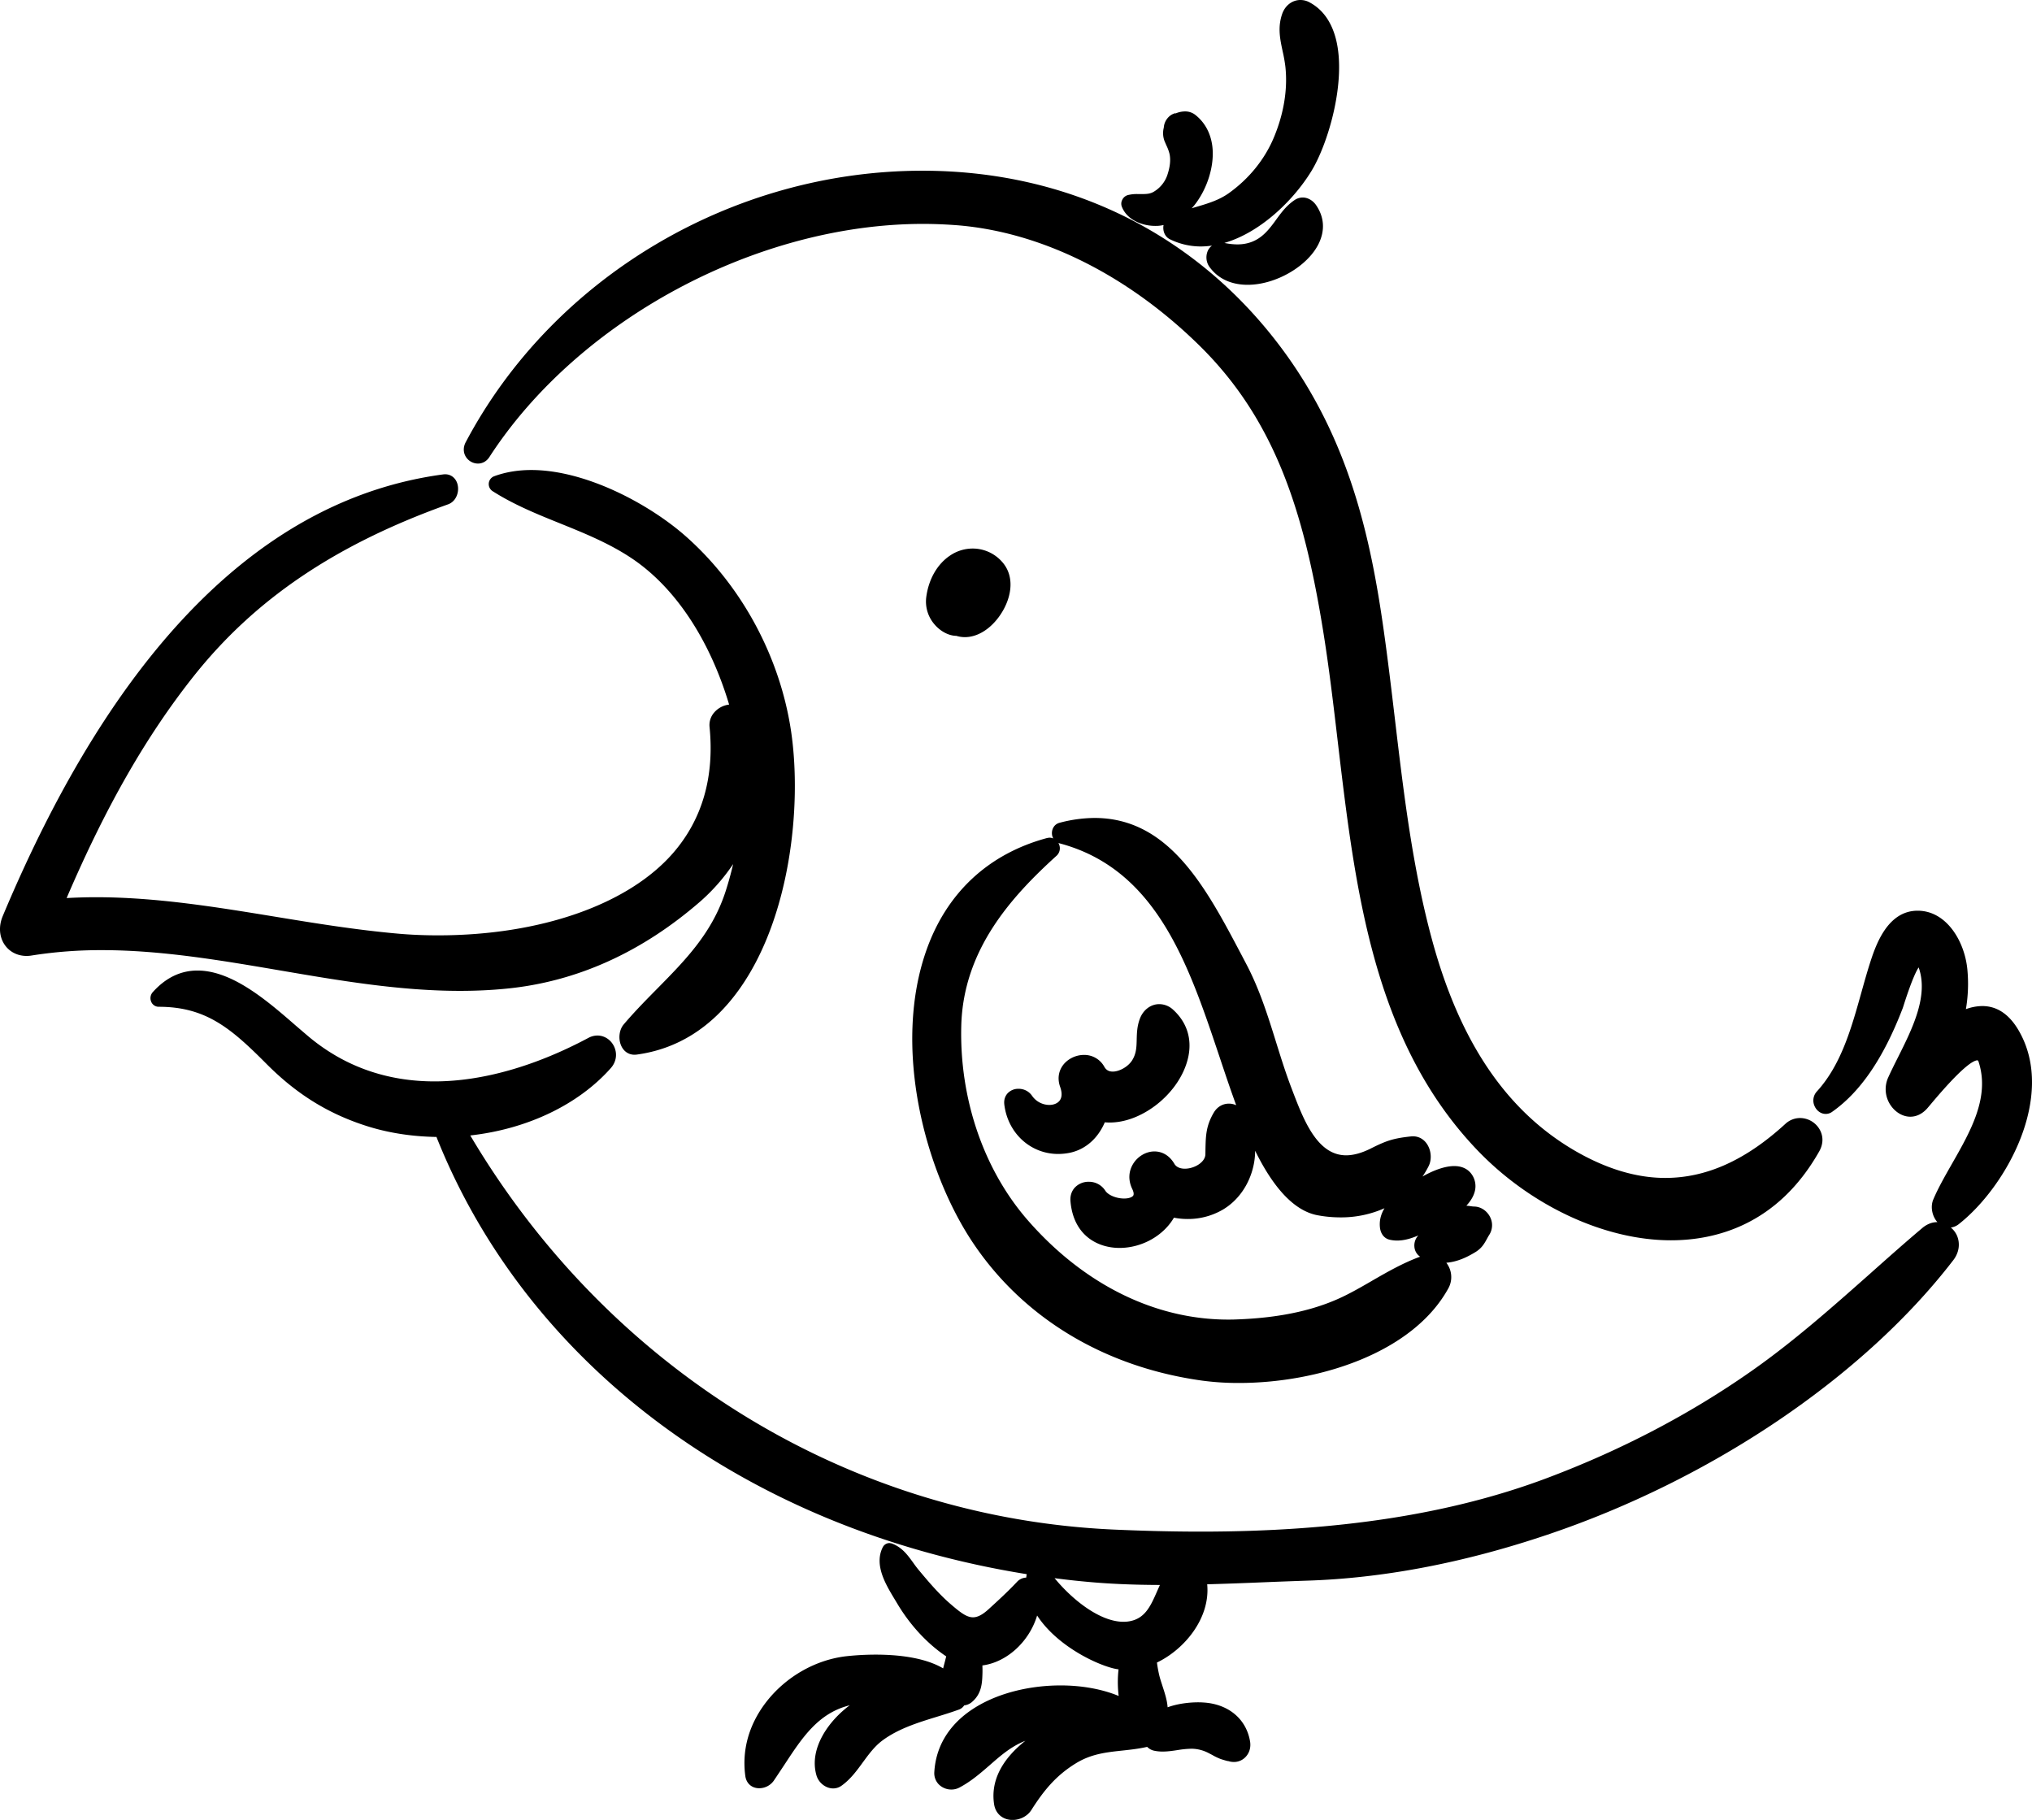
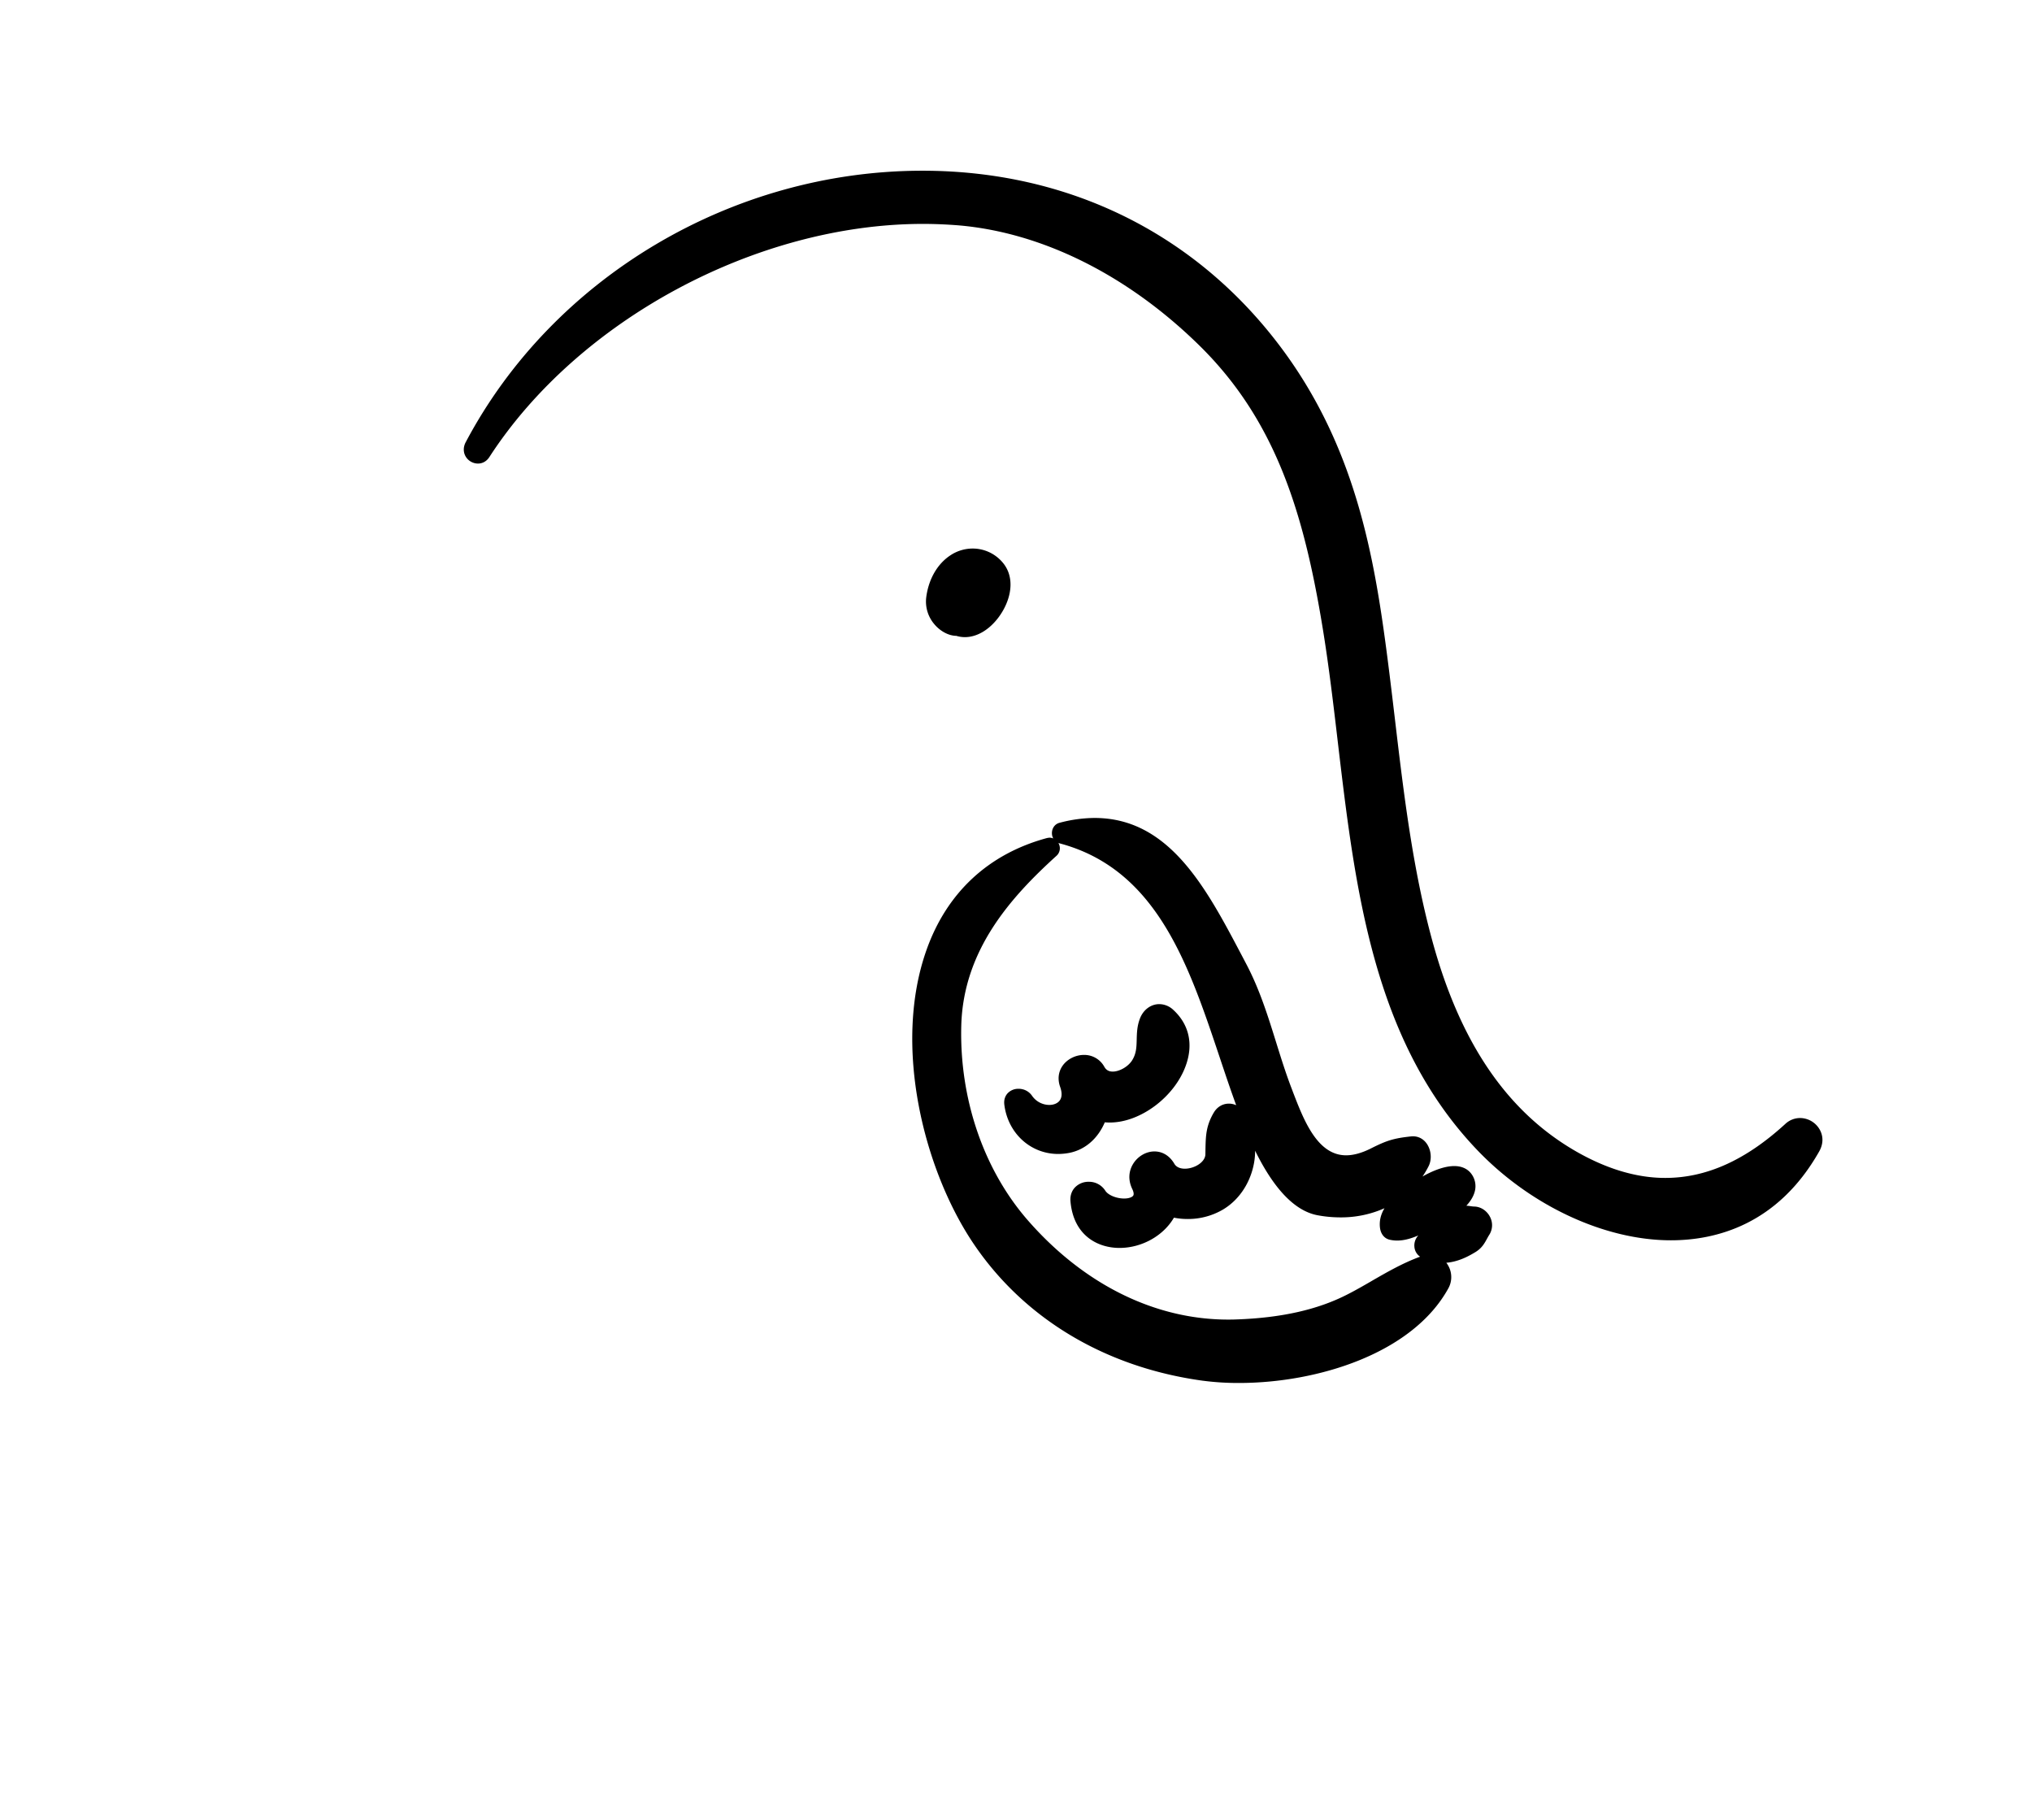
<svg xmlns="http://www.w3.org/2000/svg" viewBox="0 0 2770.74 2481.35">
  <title>Asset 11</title>
  <g id="Layer_2" data-name="Layer 2">
    <g id="pets_bw">
      <path d="M651.65,632.05c6.38,0,11.94-3.17,15.64-8.9C788.58,436,1031.77,305.28,1258.66,305.28c16,0,32.32.71,48.52,2,113.73,9.74,230,67.64,327.43,163,104.51,102.29,143.08,228.1,168.88,385.68,8.43,51.32,15,107.21,20.78,156.57,23.61,199.71,48,406.25,189.22,554.67,72.68,76.42,174.19,123.88,264.9,123.88,60.94,0,145.48-21,202.21-121.22,5.56-9.8,5.85-20.32.8-29.49a31,31,0,0,0-26.9-16,29.51,29.51,0,0,0-20,7.92c-54.18,49.66-107.79,73.75-163.89,73.75-40.19,0-82.43-13-125.54-38.47-91.56-54.24-154.31-147.18-191.85-284.2-27-98.44-39.28-202.35-51.25-303.56-5.06-42.78-9.67-81.37-15.16-120.19-18-127.55-47.58-262.74-140.87-386.85-116.25-154.76-289.61-240-488.1-240-259.42,0-503.92,145.34-622.92,370.36-3.33,6.36-3.36,13.31-.06,19.1A19.68,19.68,0,0,0,651.65,632.05Z" />
      <path d="M2012,1707.05c8.55-5.25,12.07-11.66,15.56-18,1-1.8,2-3.71,3.26-5.64a24.42,24.42,0,0,0,.81-24.42c-4.33-8.38-12.76-13.84-21.55-13.93a38.8,38.8,0,0,1-4.87-.51,51.38,51.38,0,0,0-5.74-.63c5.62-6.1,9.35-12.21,11.12-18.25a28,28,0,0,0-2.39-22.25c-5-8.83-13.75-13.55-25.25-13.55-16.12,0-34.34,9.12-43.31,14.27A123.6,123.6,0,0,0,1948,1590c4.28-8.53,3.75-20-1.3-28.7-4.4-7.6-11.63-12-20-12l-2.26.09c-24.72,2.63-34.07,5.85-55.6,16.68-12.08,6-23.3,9.13-33.35,9.13-39.31,0-57.81-48.07-72.66-86.78l-1.29-3.45c-8-20.62-14.66-42-21.39-63.56-11.11-35.65-22.55-72.52-41-107.45l-6-11.42c-48.53-92.07-98.7-187.3-200.67-187.3a189.4,189.4,0,0,0-47.91,6.64c-6.12,1.63-10.21,7.26-10.21,14a14.82,14.82,0,0,0,1.82,7.29,14.24,14.24,0,0,0-5.43-1.06l-2.91.45c-79.86,21.53-136.78,74.35-164.54,152.77-46.54,131.3-3,300.67,64.07,400.19,69.05,102.47,180.09,168.87,312.69,187a372.36,372.36,0,0,0,49.25,3.1c107,0,236.86-40,285.78-129.39a31.61,31.61,0,0,0-.49-30.83,34.45,34.45,0,0,0-2.45-3.71,67.33,67.33,0,0,0,13.45-2.5C1993.91,1716.87,2002.27,1713,2012,1707.05Zm-83.43-8a17.91,17.91,0,0,0,7.83,14.39c-23.7,8.63-45.84,21.47-65.55,32.82l-1.68,1c-10.5,6.07-21,12.1-31.85,17.61-40.48,20.79-90.13,32-151.69,34.12-3.65.17-7.34.2-10.92.2-100.48,0-197.88-48.52-274.26-136.56-59.63-69-92.32-165.31-89.7-264.34,2.79-102.74,67.23-174.73,129.9-231.51a13.78,13.78,0,0,0,3.65-15,17,17,0,0,0-1.12-2.46,9.36,9.36,0,0,0,1.41.48c132.56,35.09,176.07,165.09,218.24,291,8.16,24.41,15.23,45.55,22.8,66.12a23.77,23.77,0,0,0-10-2.17c-8.42,0-15.9,4.4-20.51,12.13-10.67,18-11,31.87-11.4,49.5l-.1,7.55c-.38,11-15.37,19.53-28,19.53-3.92,0-10.95-.86-14.37-6.78-6.35-10.8-16-16.76-27.17-16.76-11.42,0-22.84,6.74-29.12,17.15s-6.63,22.43-1.13,33.92c2,4.08,2.48,7.31,1.42,9.08s-5.1,4.05-12.46,4.05c-10.61,0-21.88-4.71-25.65-10.66a26.39,26.39,0,0,0-22.62-12.18,25.61,25.61,0,0,0-19.27,8.27c-4.27,4.88-6.21,11.22-5.61,18.33,4.11,46.87,37.24,63.6,66.86,63.6,30.34,0,59.76-16.43,74.22-41.25a95.37,95.37,0,0,0,18.66,1.81,94.25,94.25,0,0,0,47.63-12.54c21-12.25,36.36-34,42.13-59.87a94.89,94.89,0,0,0,2.3-20.67c25.82,52.52,54.32,82.08,84.87,87.92a169.36,169.36,0,0,0,31.45,2.95,145.34,145.34,0,0,0,60.08-12.48c-5.22,8.68-7.25,17.47-6.16,26.64,1.06,8.37,5.82,14.41,12.74,16.18a44.77,44.77,0,0,0,10.73,1.26c9.66,0,19.28-2.86,28.81-7A20.1,20.1,0,0,0,1928.54,1699Z" />
-       <path d="M1575.17,308c1.24,0,2.49,0,3.66-.07a52.78,52.78,0,0,0,7.79-1.12,16.47,16.47,0,0,0-.4,3.71c0,6.94,3.4,12.94,8.94,15.66a95.74,95.74,0,0,0,42.51,9.86,108.85,108.85,0,0,0,14.95-1.17,18.64,18.64,0,0,0-5.6,6.83,22.41,22.41,0,0,0,2.73,23c11.53,15.42,29.34,23.61,51.56,23.61,38,0,81.37-25,96.6-55.69,9-18.19,7.91-36.46-3.29-52.85-4.49-6.53-11.38-10.48-18.39-10.48a19.72,19.72,0,0,0-10.48,3.17c-11.36,7.45-18.59,17.34-25.69,27.11-4.46,6.13-9.52,13.06-15.69,18.91-10.35,9.92-22.55,14.75-37.25,14.75a88.41,88.41,0,0,1-17.61-2c48.37-14,93.3-56.92,118.26-97.34,23.12-37.3,48.47-123,33.87-180.51-6.05-23.69-18.09-40.46-35.69-50A25.9,25.9,0,0,0,1773.18,0c-11.13,0-20.9,7.47-24.9,19.1-6.29,18.35-2.88,34.22.74,51.11a202.66,202.66,0,0,1,3.7,21c3.29,30.92-2.29,64.51-16.12,97.14-12.56,29.51-33.66,55.43-61,75-13.69,9.74-29,14.24-45.26,19-1.83.54-3.65,1.13-5.46,1.66a67.18,67.18,0,0,0,4.73-5.5c17.32-22.65,26.56-53.68,23.48-79-2.2-17.85-10.27-32.77-23.37-43a22.26,22.26,0,0,0-14-4.58,32.69,32.69,0,0,0-12.86,2.8l-.15-.41c-8.62,2-15.28,10.45-15.78,19.57a30.28,30.28,0,0,0,1.35,19.38l2.39,5.46a57,57,0,0,1,4,10.93c1.84,8.07.8,18-3.09,29.43a42.24,42.24,0,0,1-18.47,22.39c-4.28,2.53-8.77,3.09-14.62,3.09l-3.79,0-3.48,0a51.16,51.16,0,0,0-13.27,1.4,12.09,12.09,0,0,0-7.75,6.58,11.3,11.3,0,0,0-.47,9.37C1536.81,300,1557.62,308,1575.17,308Z" />
-       <path d="M627.26,1351c21.71,0,42.9-1,62.93-3,95.92-9.27,185.34-49.58,265.8-119.87a263.54,263.54,0,0,0,43.69-50c-2.93,12.54-6.36,25-10.32,37.27C971,1272.07,934.6,1309,895.94,1348.21c-15.11,15.31-30.7,31.11-45.45,48.49-6.16,7.23-7.66,19.32-3.59,28.79,3.49,8,10.17,12.58,18.27,12.58.94,0,2-.1,3-.19,55.54-7.53,102.27-37,138.87-87.65,70.44-97.47,86.56-251,71.76-352.39-14.94-101.62-67.09-198.58-143-266-49.29-43.79-136.46-91-211.36-91-18.44,0-35.43,2.9-50.56,8.48a11.43,11.43,0,0,0-2.29,20.28c29.24,18.7,61.37,31.64,92.9,44.34,33.57,13.6,68.3,27.65,99.53,49.08,57.81,39.81,103.93,109.92,130.18,197.64A31.72,31.72,0,0,0,974,971.27a25.93,25.93,0,0,0-6.49,19.81c6.77,68.29-9.92,126.1-49.64,171.88-61.15,70.35-181,112.33-320.56,112.33-18.74,0-37.12-.75-54.68-2.32-56.54-5-112.87-14.14-167.38-23.1-79.53-13-161.76-26.56-244.4-26.56-13.3,0-26.71.41-40,1.14,53.31-124.4,108.23-220.37,172.67-301.79,83.54-105.49,193.94-180.15,347.4-235,10.78-3.84,15-15.89,13.38-25.19-1.5-9.45-8.45-15.82-17.27-15.82a22.25,22.25,0,0,0-2.71.17C359.53,679.64,157.47,882.24,3.75,1249c-5.59,13.32-4.9,27.2,1.86,38,6.53,10.38,17.75,16.38,30.77,16.38a42.84,42.84,0,0,0,7.12-.65,601,601,0,0,1,96-7.25c80.42,0,162.34,14,243,27.75C462.34,1336.89,544.87,1351,627.26,1351Z" />
      <path d="M1296.69,756.66c-18.31,11.66-30.67,32.92-33.79,58.29a47.48,47.48,0,0,0,10.69,35.6c8.25,10.08,19.9,16.29,30.46,16.41a39.54,39.54,0,0,0,11.65,1.74c16.18,0,32.78-9.67,45.55-26.55,17-22.47,24.94-55,4.35-77a53.36,53.36,0,0,0-39.29-17.24A54.64,54.64,0,0,0,1296.69,756.66Z" />
      <path d="M1506.45,1530.2c2.32.23,4.62.29,6.91.29,41.5,0,87.88-34.62,103.39-77.22,10.74-29.37,4.74-56.45-16.89-76.35a28.11,28.11,0,0,0-19.11-7.84c-11.68,0-22.09,7.9-26.57,20.13-3.71,10-4,19-4.23,28.36-.26,10.13-.48,18.93-6.21,28.09-5.25,8.47-17.1,15.39-26.46,15.39-5.32,0-8.94-2.08-11.42-6.45a31.11,31.11,0,0,0-27.86-16.27c-11.69,0-23.26,6-29.47,15.29-5.48,8.2-6.54,18.19-3,28.17,1.88,5.27,3.42,12.7-.19,18.16-2.75,4.15-8.14,6.57-14.69,6.57a28.87,28.87,0,0,1-23.59-12.76,22,22,0,0,0-18.27-9.23,19.82,19.82,0,0,0-15.25,6.57c-2.33,2.76-5,7.6-4.1,14.93,4.8,39,35.67,67.34,73.47,67.34a80.7,80.7,0,0,0,15.4-1.53C1479.63,1567.55,1497,1552.45,1506.45,1530.2Z" />
-       <path d="M2753.47,1406.58c-13-23.18-30-34.88-50.48-34.88a65.65,65.65,0,0,0-22.38,4.25,205.11,205.11,0,0,0,2-54.08c-3.7-38.86-28.71-80.17-67.78-80.17-42.3,0-58,49.4-65.64,73.37-3.82,12.08-7.27,24.48-10.79,37l-.62,2.18c-13.44,48-27.34,97.79-60.54,134.07a18.15,18.15,0,0,0-3.16,19.35c2.83,6.79,8.84,11.11,15.34,11.11a14.85,14.85,0,0,0,9-3c38.31-27,69.49-72.64,95.32-139.33.47-1,1.34-3.58,2.45-7.16,11.23-35,17.38-46.51,20-50.25,13.8,38.84-8.63,83.53-28.4,123-4.86,9.64-9.46,18.88-13.39,27.63a38.84,38.84,0,0,0,2.72,36c6.48,10.39,17,16.89,27.66,16.89,8.46,0,16.4-3.87,23-11.23.88-1,2.27-2.67,4.17-4.91l1.15-1.36c41.18-49.09,57.25-59.41,63.49-59.41l1.09,1.34c16.17,48.37-10.4,94.87-36.29,140.15-9.52,16.75-18.54,32.51-25.22,48.22-3.54,8.24-2.42,19,2.84,27.35a25.34,25.34,0,0,0,2.78,3.59c-.09,0-.15,0-.23,0-7.13,0-14.19,2.77-20.45,8.08-25,21.09-49.93,43.32-73.16,64-50.55,44.76-102.83,91.09-159.43,130.75-83.91,58.93-178,108.16-279.64,146.34-130.47,49-284.73,72.82-471.52,72.82-37.38,0-76-.92-118.12-2.77-360.22-15.94-688-216.71-878-537.38,77.82-8.67,147.45-42,191.64-91.83,7.18-8.08,9-18.64,5-28.29-4.12-9.83-13.26-16.13-23.3-16.13a26,26,0,0,0-12.14,3.16c-72.69,38.81-145.26,59.38-209.92,59.38-65.26,0-122.91-20.44-171.33-60.79-5.49-4.65-11.39-9.72-17.56-15C365,1365,317,1323.27,269.22,1323.27c-23,0-43.5,10-61,29.57a12.26,12.26,0,0,0-2.09,12.85,11,11,0,0,0,10.22,7c64.82,0,99.07,29.66,147.72,78.57,41.22,41.31,85.06,68.19,138.06,84.68,28.73,8.9,60,13.7,93,14.23,124.41,312.5,424.9,535.1,804.83,596.12-.26,1.64-.48,3.18-.65,4.69a17.87,17.87,0,0,0-12.13,5.35c-11.91,12.77-25.88,25.62-39.16,37.71-8.28,7.57-15,11.08-21.31,11.08-9,0-18-7.19-31.64-19-15.8-13.78-29.92-30.61-42.37-45.52-2.72-3.27-5.23-6.69-7.71-10.19-7.46-10.33-15.23-21-29.32-26.08l-2.83-.46a10.29,10.29,0,0,0-9.16,5.75c-12.13,24,4.1,50.75,16,70.49l3.68,6.1c17.43,29.4,41.11,55,66.85,72.18-.49,2-1.07,4.29-1.84,7.27s-1.6,6-2.33,9.1C1260,2259.3,1221.92,2256,1194,2256a374,374,0,0,0-38.39,2c-43.17,4.45-85,28.4-112,64.14-22.65,30.08-32.11,64.41-27.32,99.39,1.39,10.15,8.84,16.63,18.91,16.63a24.4,24.4,0,0,0,19.69-10c4.84-7.13,9.51-14.23,14.16-21.23,24.84-37.89,46.65-71.24,89.61-81.86-28.14,20.75-56.1,58.69-45.35,95.65,3,10.14,12.73,17.7,22.68,17.7a19.49,19.49,0,0,0,11.62-3.8c12.19-8.75,20.77-20.57,29.28-32.24,7.66-10.45,15.58-21.23,26-29.07,21.72-16.22,48.24-24.44,74-32.39,10.37-3.15,20.69-6.39,30.7-10a14.32,14.32,0,0,0,7.12-5.7,20,20,0,0,0,9.73-3.91c14.3-11.46,14.81-26.69,15.21-40.31.1-3.38,0-6.82-.11-10.27,33.37-4.27,64-32.52,74.63-68.06,25.51,39.21,75.66,64.64,102.79,71.78a61.8,61.8,0,0,0,8.23,1.62,156.67,156.67,0,0,0,.18,36.29c-22.38-9.32-50.21-14.37-79.15-14.37-79.53,0-167.35,37-172.24,118.12a22,22,0,0,0,5.55,16.24,24.2,24.2,0,0,0,17.67,7.59,23,23,0,0,0,10.95-2.68c15.74-8.29,28.51-19.36,41.36-30.52,15-13.14,29.26-25.64,48.62-33.26-32.75,25.9-47.42,55.57-42.62,86.54,2,13,11.91,21.39,25.2,21.39,10.35,0,20.37-5.31,25.57-13.49,16.56-26,33.19-46.85,60.78-63.75,20.86-12.8,41.11-15,63.69-17.4,10.81-1.17,21.92-2.4,33.5-5a18.66,18.66,0,0,0,9.84,5.31,55.32,55.32,0,0,0,11.26,1.08c6.93,0,13.83-1,21.24-2.16a127.82,127.82,0,0,1,18-1.69c1.34,0,2.7.06,4.08.17a51.92,51.92,0,0,1,19.51,5.83l4.71,2.44a76,76,0,0,0,11.77,5.64l3.7,1.17c4.24,1.26,5.67,1.6,6.25,1.6a.64.64,0,0,0,.25,0,25.08,25.08,0,0,0,7.54,1.21,21.77,21.77,0,0,0,17.32-8.33c4.45-5.48,6.13-12.76,4.68-20.45-5.5-30.63-30.24-50.69-64.52-52.38-2-.15-4.12-.18-6.32-.18-7.16,0-24.78.72-41.44,6.77-.72-9.74-3.88-19.39-7-28.93l-.54-1.74c-1.42-4.28-2.77-8.51-3.81-12.67a176.87,176.87,0,0,1-3.21-17.67c37.38-17.89,72.94-60.31,68.51-106.69q35.32-1,70.55-2.48,32.45-1.35,64.78-2.46c103.74-3.18,213.69-24.08,326.86-62.1,225-75.42,432.58-215.52,555.11-374.82,8.07-10.43,9.84-23.23,4.71-34.33a30.29,30.29,0,0,0-8-10.22,21.82,21.82,0,0,0,10.61-4.46C2736.09,1617.88,2803.24,1494.84,2753.47,1406.58ZM1536.66,2211a44.36,44.36,0,0,1-4.76.23c-31.42,0-68.72-28.91-93.93-59.47,15.48,2.05,29.38,3.57,42.23,4.74,31.3,3,64.55,4.41,101.41,4.52-1.3,2.86-2.6,5.79-3.88,8.68C1568.6,2190.5,1560.72,2208.53,1536.66,2211Z" />
    </g>
  </g>
</svg>